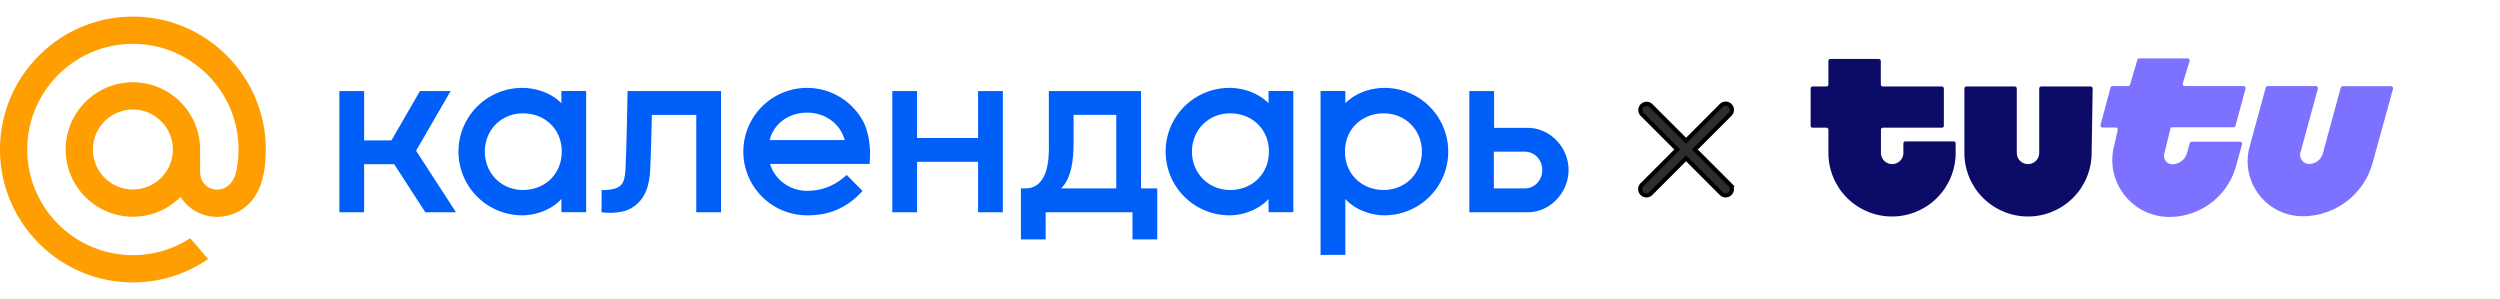
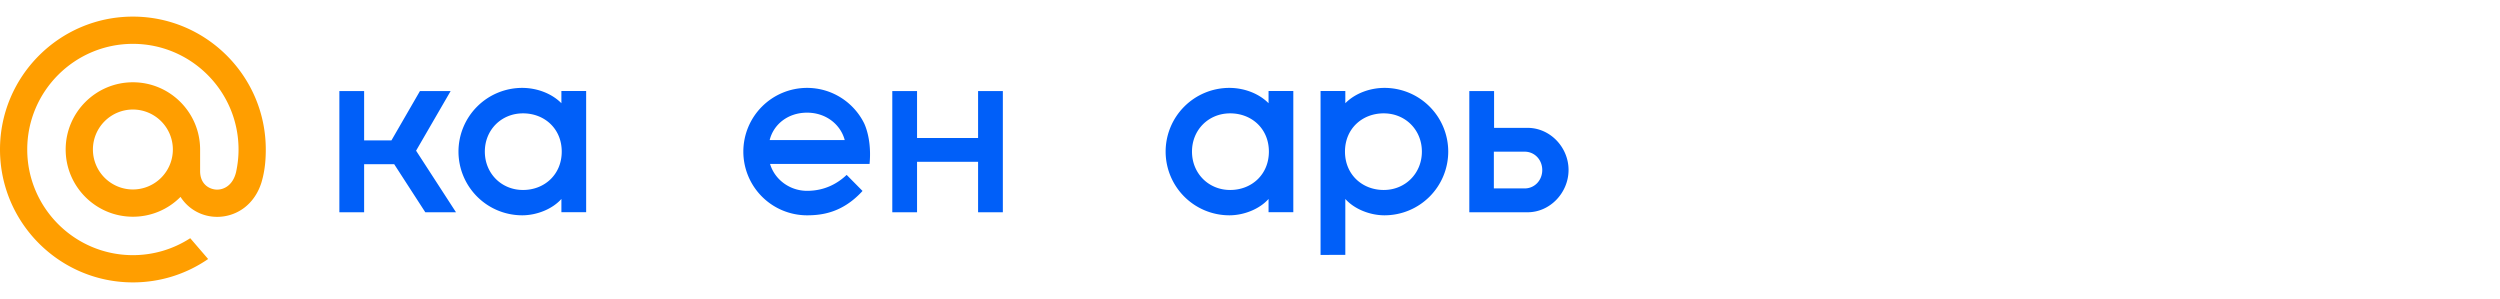
<svg xmlns="http://www.w3.org/2000/svg" width="301" height="36" fill="none" viewBox="0 0 301 36">
-   <path fill="#005FF9" d="M134.399 22.687h-6.664c1.193-1.089 1.548-3.268 1.526-5.667l-.001-.258h.001v-2.928h5.138v8.853Zm4.933 0h-1.952V10.964h-11.101v5.798h.002v.006l.004.8c.009 1.338-.003 5.097-2.814 5.113l-.554.006v6.14h2.981v-3.27h10.452v3.27h2.982v-6.14ZM86.814 10.964H75.56v.006c.002.591-.145 7.396-.247 9.355-.095 1.804-.453 2.426-2.378 2.553-.06.003-.292.005-.498.004l-.015 2.675c.046.01 2.199.331 3.61-.51 1.813-1.08 2.174-3.015 2.255-4.567.062-1.186.144-4.415.196-6.646h5.35l-.002 11.723h2.982V10.964Z" />
  <path fill="#005FF9" fill-rule="evenodd" d="M179.887 15.394h4.033c2.723 0 4.934 2.345 4.934 5.068 0 2.723-2.211 5.095-4.934 5.095H176.905V10.964h2.982v4.43Zm3.677 2.867h-1.242c-.037 0-.074 0-.111.002h-2.35v4.424h3.703c1.222 0 2.124-.992 2.124-2.213 0-1.222-.902-2.213-2.124-2.213ZM103.846 22.99a5.188 5.188 0 0 1-.142.158c-2.327 2.45-4.72 2.776-6.536 2.776a7.675 7.675 0 0 1-7.67-7.672 7.674 7.674 0 0 1 7.67-7.67c3 0 5.601 1.725 6.861 4.237.186.383.932 2.124.667 4.915H92.712c.562 1.883 2.366 3.242 4.456 3.242 2.187 0 3.729-.935 4.769-1.918l1.909 1.93v.002Zm-2.141-6.125c-.475-1.816-2.195-3.3-4.537-3.3s-4.048 1.453-4.499 3.3h9.036ZM110.413 19.482v6.075h-2.981V10.964h2.981v5.648h7.348v-5.648h2.982v14.593h-2.982v-6.075h-7.348ZM40.86 10.964h2.981v5.94h3.288l3.433-5.94h3.695l-4.16 7.18 4.805 7.413h-3.695l-3.743-5.785h-3.623v5.785H40.86V10.964ZM155.715 25.549h-2.981v-1.596c-1.068 1.21-2.951 1.97-4.721 1.97a7.675 7.675 0 0 1-7.671-7.67 7.674 7.674 0 0 1 7.671-7.671c1.77 0 3.553.665 4.721 1.845v-1.471h2.981v14.593Zm-7.605-11.901c2.611 0 4.665 1.867 4.665 4.605 0 2.736-2.054 4.62-4.665 4.62-2.61 0-4.594-2.01-4.594-4.62 0-2.611 1.984-4.605 4.594-4.605ZM70.573 25.55h-2.98v-1.598c-1.069 1.21-2.952 1.971-4.722 1.971a7.675 7.675 0 0 1-7.67-7.67 7.674 7.674 0 0 1 7.67-7.671c1.77 0 3.553.665 4.721 1.845v-1.471h2.981V25.55Zm-7.605-11.902c2.611 0 4.665 1.867 4.665 4.605 0 2.736-2.054 4.62-4.665 4.62-2.61 0-4.594-2.01-4.594-4.62 0-2.611 1.984-4.605 4.594-4.605ZM158.995 30.692l2.982-.006v-6.733c1.068 1.21 2.95 1.97 4.72 1.97a7.675 7.675 0 0 0 7.671-7.67 7.674 7.674 0 0 0-7.671-7.671c-1.77 0-3.553.665-4.72 1.845v-1.471h-2.982v19.736Zm7.605-17.044c-2.61 0-4.664 1.867-4.664 4.605 0 2.736 2.054 4.62 4.664 4.62 2.611 0 4.595-2.01 4.595-4.62 0-2.611-1.984-4.605-4.595-4.605Z" clip-rule="evenodd" />
  <path fill="#FF9E00" d="M20.813 18A4.818 4.818 0 0 1 16 22.813 4.818 4.818 0 0 1 11.187 18 4.818 4.818 0 0 1 16 13.187 4.818 4.818 0 0 1 20.813 18ZM16 2C7.178 2 0 9.178 0 18s7.178 16 16 16c3.232 0 6.349-.962 9.013-2.783l.046-.032-2.156-2.506-.036.024A12.672 12.672 0 0 1 16 30.72C8.986 30.72 3.28 25.014 3.28 18S8.986 5.28 16 5.28 28.72 10.986 28.72 18c0 .909-.101 1.829-.3 2.734-.402 1.651-1.558 2.157-2.426 2.09-.873-.071-1.894-.693-1.901-2.215V18c0-4.463-3.63-8.093-8.093-8.093S7.907 13.537 7.907 18s3.63 8.093 8.093 8.093a8.03 8.03 0 0 0 5.734-2.389 5.198 5.198 0 0 0 3.997 2.389 5.399 5.399 0 0 0 3.678-1.078c.959-.728 1.675-1.781 2.071-3.046.063-.204.179-.672.18-.675l.003-.017C31.896 20.262 32 19.25 32 18c0-8.822-7.178-16-16-16" />
-   <path fill="#2C2D2E" fill-rule="evenodd" stroke="#000" stroke-width=".5" d="M197.72 12.72a.75.75 0 0 1 1.06 0l4.22 4.22 4.22-4.22a.75.75 0 1 1 1.06 1.06L204.061 18l4.219 4.22a.75.75 0 1 1-1.06 1.06L203 19.06l-4.22 4.22a.75.75 0 1 1-1.06-1.06l4.219-4.22-4.219-4.22a.75.75 0 0 1 0-1.06Z" clip-rule="evenodd" />
  <g clip-path="url(#a)">
-     <path fill="#0D0B68" d="M229.167 18.406a1.35 1.35 0 0 1-2.7 0V15.62a.24.24 0 0 1 .245-.245h7.082a.24.24 0 0 0 .246-.246v-4.47a.24.24 0 0 0-.246-.245h-7.099a.24.24 0 0 1-.246-.246V7.345a.24.24 0 0 0-.245-.246h-5.82a.24.24 0 0 0-.245.246v2.822a.24.24 0 0 1-.246.245h-1.648a.24.24 0 0 0-.245.246v4.47c0 .14.105.245.245.245h1.648a.24.24 0 0 1 .246.246v2.787a7.657 7.657 0 0 0 7.66 7.66 7.658 7.658 0 0 0 7.661-7.66v-1.14a.24.24 0 0 0-.246-.245h-5.802a.24.24 0 0 0-.245.246v1.14ZM245.522 18.406a1.35 1.35 0 0 1-2.7 0v-7.748a.24.24 0 0 0-.245-.245h-5.82a.24.24 0 0 0-.245.245v7.748a7.657 7.657 0 0 0 7.66 7.66 7.658 7.658 0 0 0 7.661-7.66l.123-7.73c0-.14-.106-.263-.246-.263h-5.943a.24.24 0 0 0-.245.245v7.748Z" />
-     <path fill="#7D71FF" d="m261.316 15.496-.736 3.015c-.158.614.28 1.245.911 1.262a1.847 1.847 0 0 0 1.823-1.35l.333-1.191a.248.248 0 0 1 .246-.176h5.802a.26.26 0 0 1 .246.316l-.719 2.612a8.332 8.332 0 0 1-8.029 6.135c-4.523 0-7.818-4.294-6.626-8.66l.403-1.787c.035-.158-.07-.316-.245-.316h-1.578a.26.26 0 0 1-.245-.316l1.209-4.505a.248.248 0 0 1 .246-.175h1.858c.105 0 .21-.07.245-.175l.877-2.98a.247.247 0 0 1 .245-.176h5.802a.26.26 0 0 1 .246.316l-.824 2.7c-.035.157.07.315.245.315h7.065c.158 0 .28.158.245.316l-1.209 4.47a.248.248 0 0 1-.246.175h-7.327c-.14-.018-.246.07-.263.175Zm20.51-4.943-2.156 7.923a1.711 1.711 0 0 1-1.666 1.262 1.076 1.076 0 0 1-1.034-1.35l2.104-7.713c.035-.157-.071-.315-.246-.315h-5.785c-.105 0-.21.07-.245.175l-1.946 7.135c-1.139 4.207 2.016 8.362 6.398 8.362a8.722 8.722 0 0 0 8.415-6.434l2.454-8.905c.035-.158-.07-.316-.245-.316h-5.803c-.123 0-.21.07-.245.176Z" />
-   </g>
+     </g>
  <defs>
    <clipPath id="a">
-       <path fill="#fff" d="M218 7.03h70.119v19.036H218z" />
-     </clipPath>
+       </clipPath>
  </defs>
</svg>